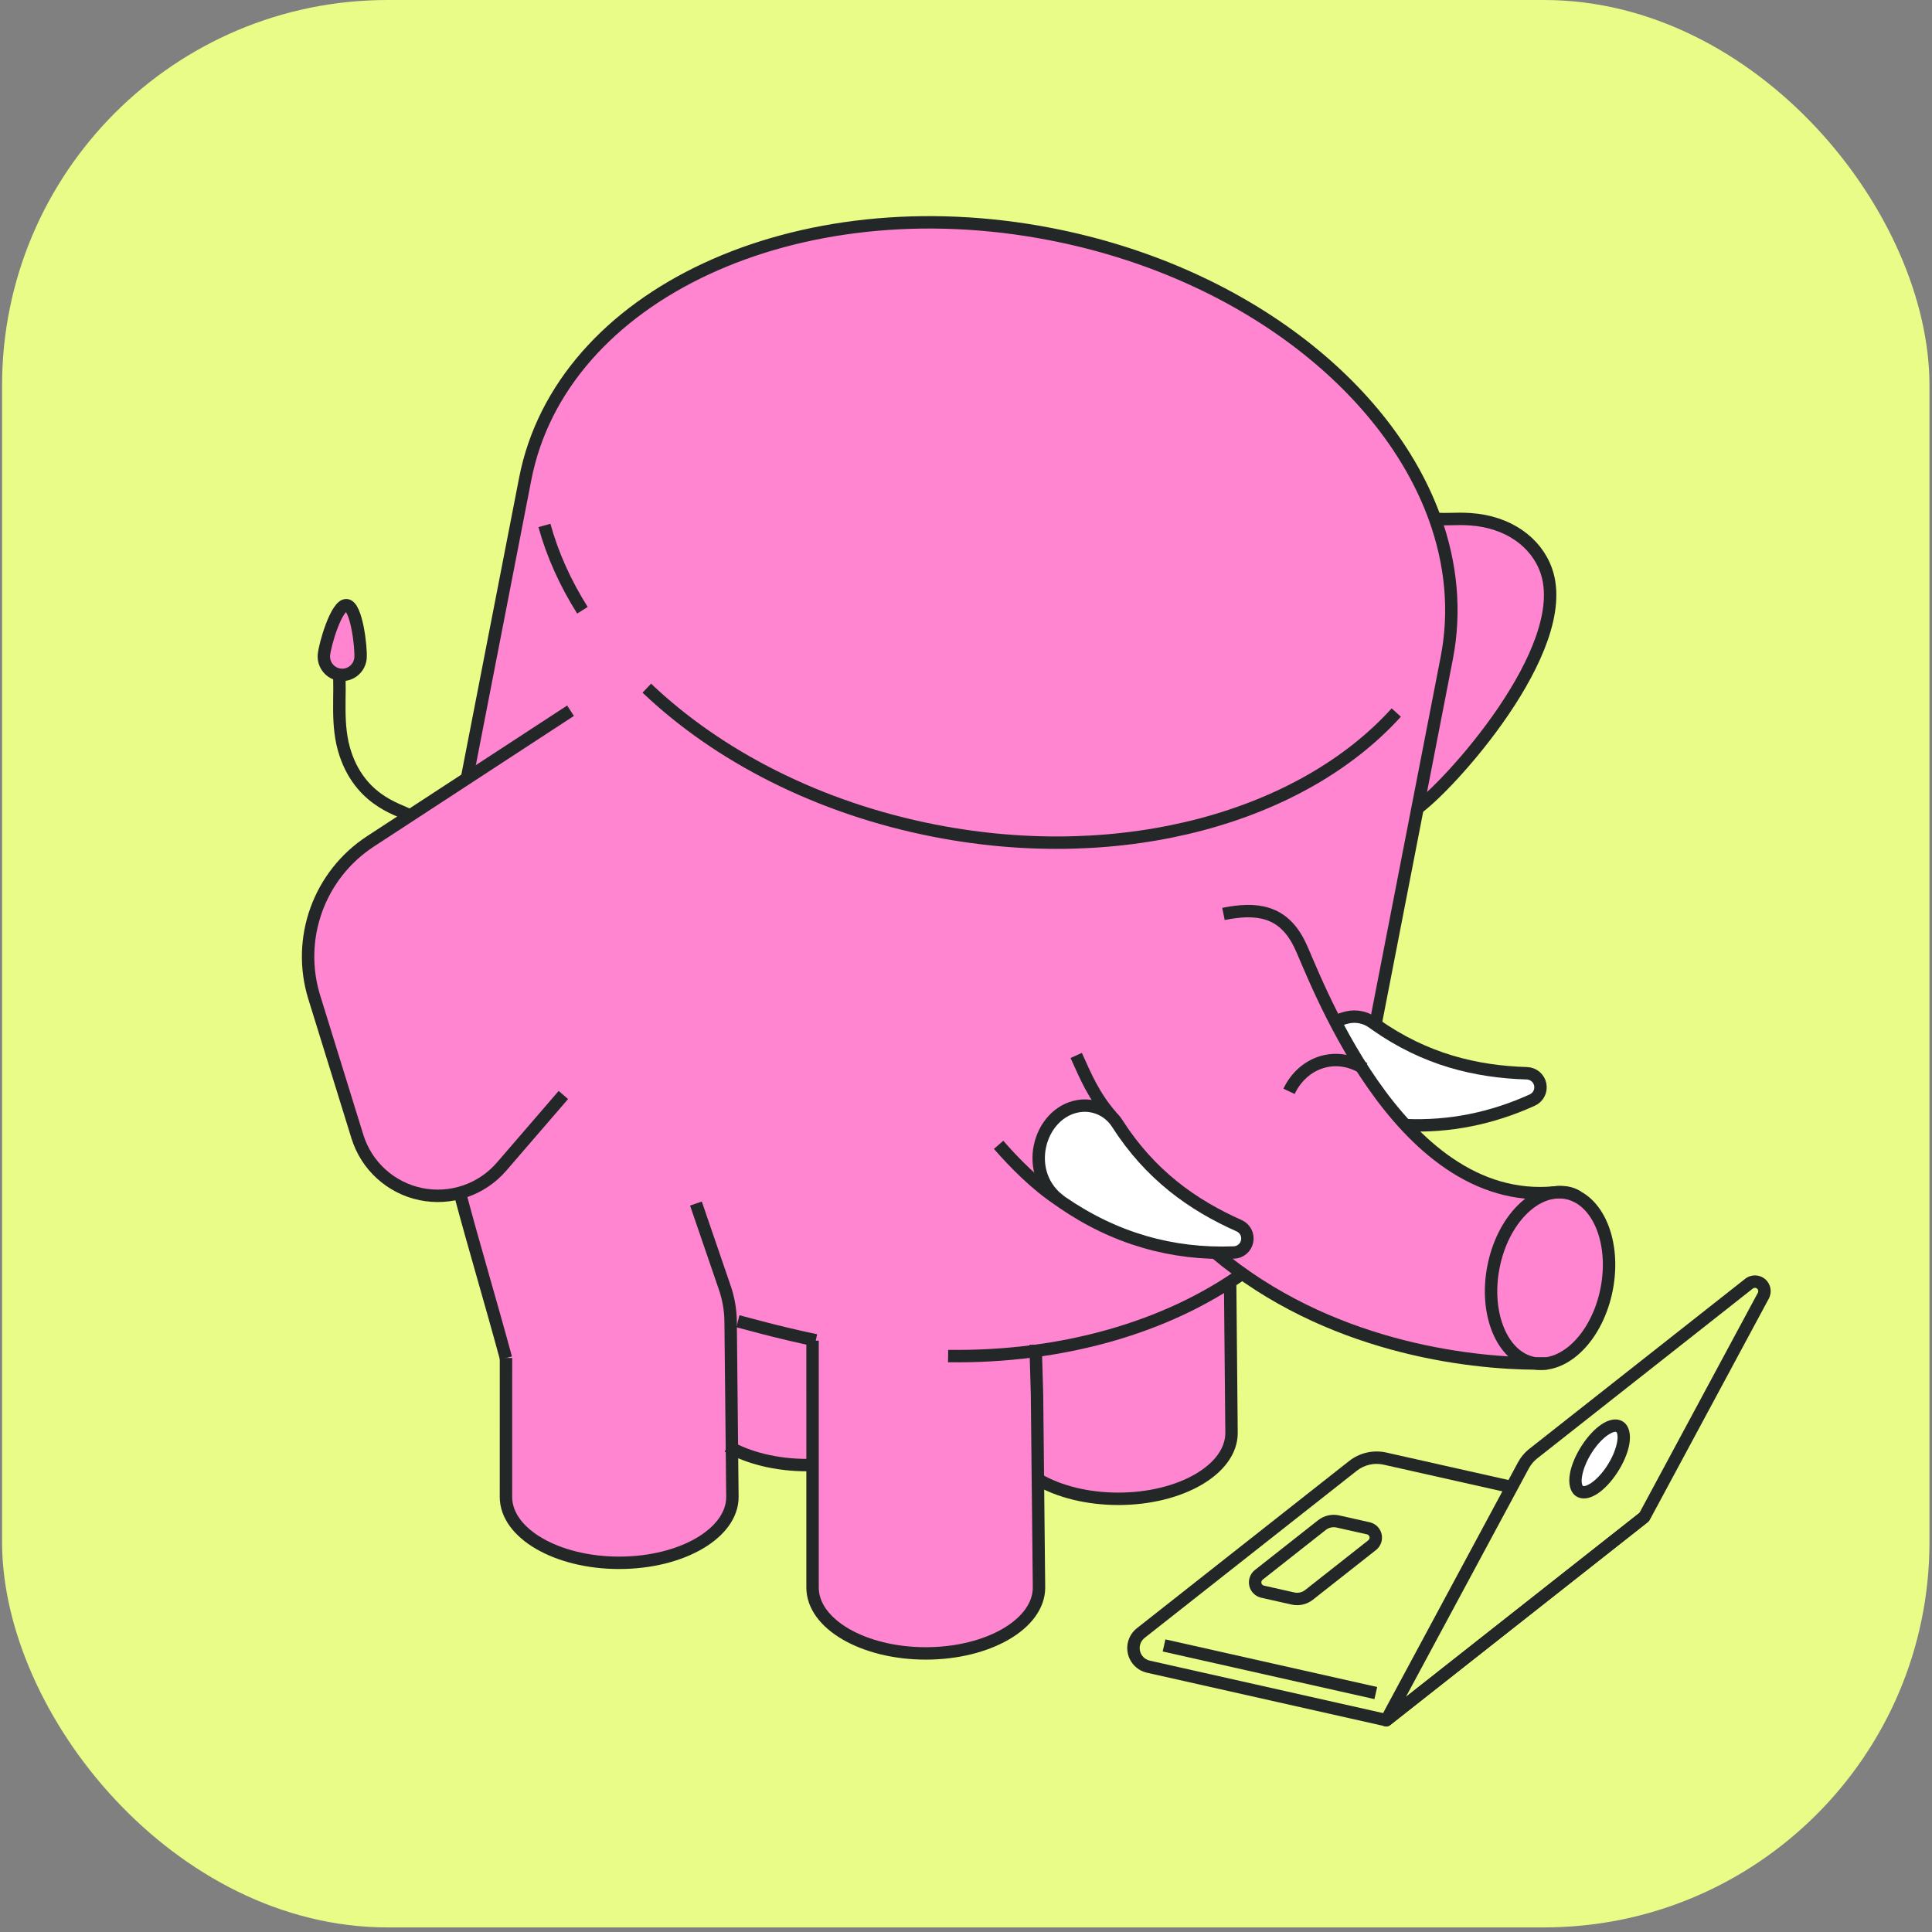
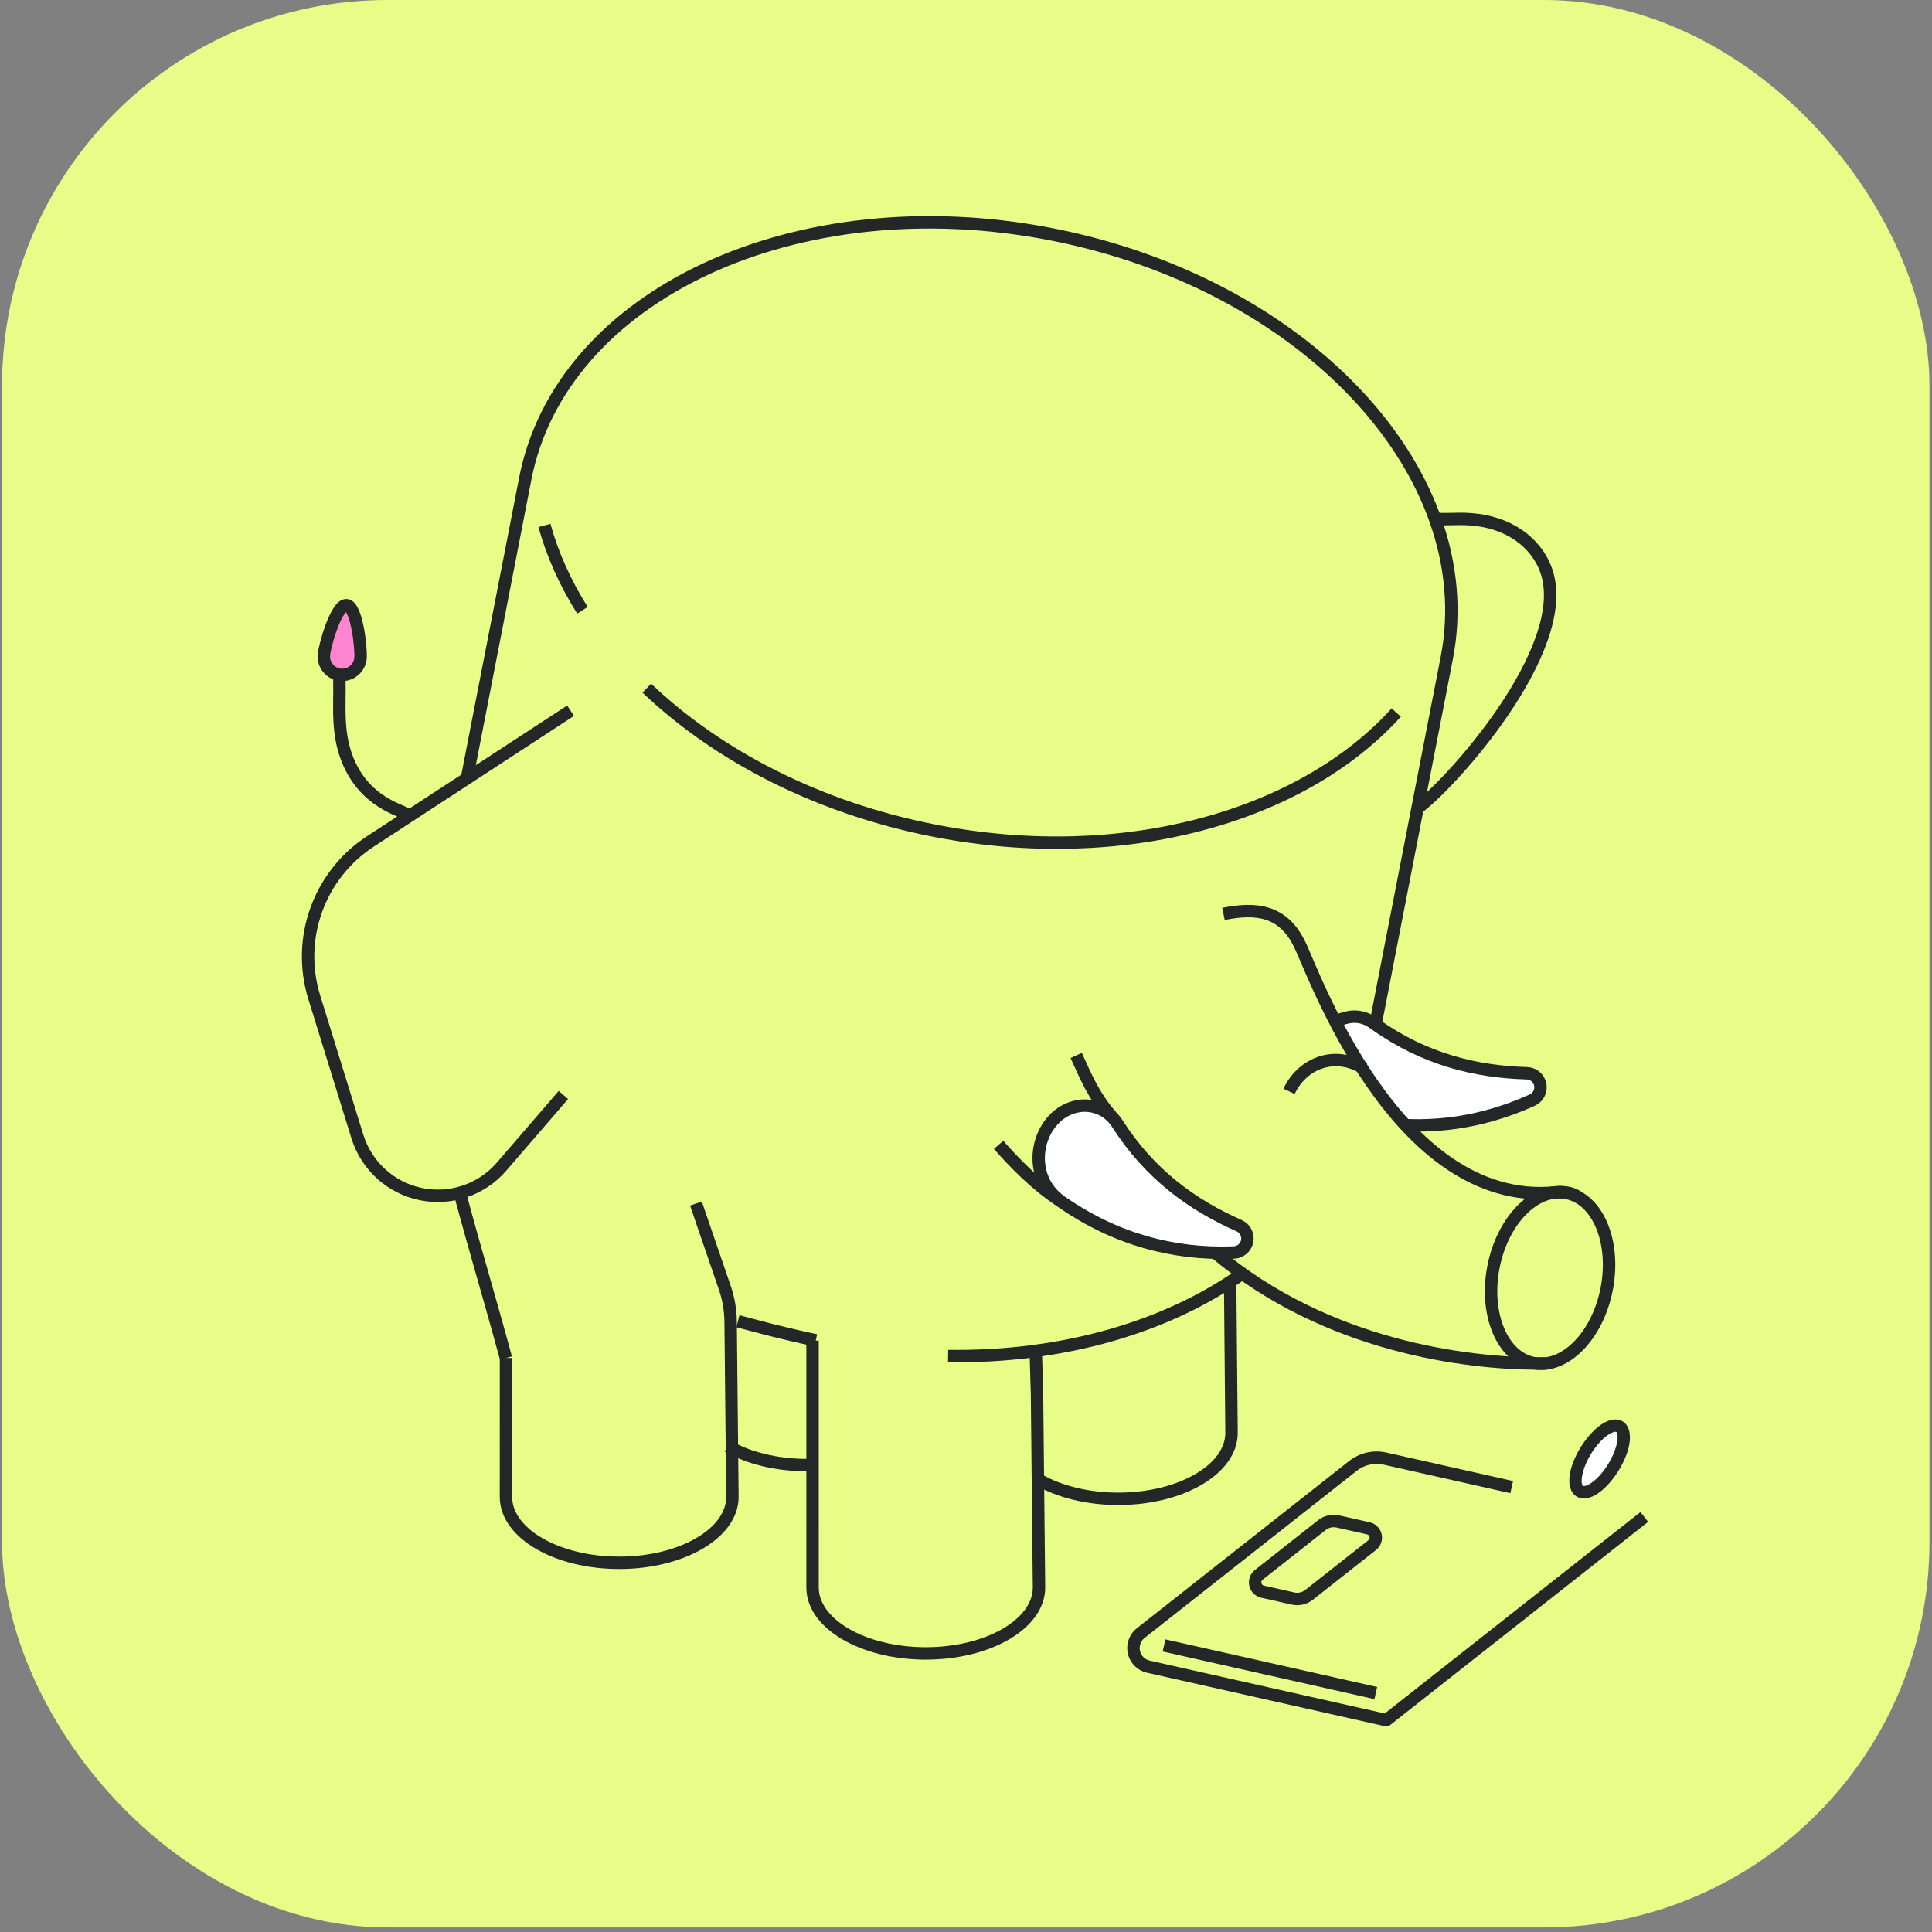
<svg xmlns="http://www.w3.org/2000/svg" width="164" height="164" viewBox="0 0 164 164" fill="none">
  <rect x="0" y="0" width="164" height="164" fill="#808080" stroke="none" />
  <g clip-path="url(#clip0_4182_10157)">
    <rect x="0.175" width="163.61" height="163.61" rx="32.722" fill="#E9FC87" />
-     <path fill-rule="evenodd" clip-rule="evenodd" d="M119.78 95.801C123.012 99.121 127.076 101.5 131.991 101.02C132.011 101.018 132.032 101.016 132.052 101.014C132.366 100.985 132.682 100.999 132.994 101.06C133.328 101.125 133.644 101.241 133.94 101.399C135.994 102.501 137.074 105.732 136.396 109.215C135.731 112.635 133.588 115.194 131.316 115.526C131.3 115.528 131.282 115.53 131.264 115.532C131.004 115.539 130.727 115.541 130.435 115.541C125.108 115.524 114.549 114.373 105.47 107.92C105.132 108.162 104.785 108.397 104.433 108.626L104.552 121.451C104.552 124.536 100.245 127.042 94.941 127.042C92.319 127.042 89.847 126.24 88.111 125.249L88.206 134.565C88.206 137.651 83.9 140.157 78.596 140.157C73.292 140.157 68.985 137.651 68.985 134.565V124.174C66.642 124.078 63.794 123.566 62.141 122.774L62.183 126.886C62.183 129.972 57.876 132.476 52.572 132.476C47.267 132.476 42.96 129.972 42.96 126.886V115.091C41.673 110.36 40.166 105.258 39.029 101.058C37.966 101.344 36.833 101.384 35.715 101.151C33.172 100.621 31.118 98.751 30.348 96.269L26.689 84.447C25.147 79.464 27.094 74.063 31.462 71.21L39.654 65.862L44.597 40.461C47.644 24.799 67.643 15.492 89.231 19.694C105.316 22.824 117.774 32.575 121.816 43.824C123.082 43.903 123.536 43.781 124.776 43.858C128.038 44.063 130.435 45.824 131.272 48.245C133.541 54.807 123.224 66.281 120.349 68.384L116.767 86.795C116.767 86.795 117.47 87.972 119.879 88.894C122.29 89.816 123.666 90.19 123.666 90.19L126.719 90.829L129.167 91.09L130.208 91.181L130.737 92.154L130.573 93.001L129.438 93.691L125.698 94.865L122.349 95.199L119.78 95.801Z" fill="#FF85D0" />
    <path fill-rule="evenodd" clip-rule="evenodd" d="M113.367 86.735C113.387 86.723 113.41 86.711 113.432 86.699C113.724 86.551 114.044 86.437 114.398 86.36C115.138 86.196 115.914 86.358 116.528 86.806C116.605 86.861 116.68 86.916 116.757 86.968C120.991 89.953 125.293 90.974 129.624 91.107C130.175 91.128 130.641 91.527 130.747 92.07C130.852 92.613 130.57 93.156 130.066 93.383C126.62 94.947 123.042 95.666 119.328 95.51C117.899 93.968 116.639 92.252 115.549 90.538C114.727 89.241 113.999 87.949 113.367 86.735Z" fill="white" />
-     <path fill-rule="evenodd" clip-rule="evenodd" d="M117.692 145.871L97.496 141.329C96.886 141.193 96.41 140.717 96.272 140.107C96.133 139.497 96.357 138.861 96.85 138.476L114.863 124.284C115.629 123.68 116.628 123.453 117.58 123.668L128.337 126.087L129.329 124.239C129.54 123.848 129.83 123.503 130.178 123.23L148.488 108.804C148.79 108.567 149.217 108.573 149.511 108.821C149.805 109.068 149.886 109.487 149.703 109.826L139.593 128.617L117.692 145.871Z" fill="#E9FC87" />
    <path d="M116.755 86.983L122.808 55.87C123.585 51.88 123.187 47.859 121.804 44.013C117.763 32.765 105.303 23.012 89.218 19.882C67.63 15.681 47.631 24.987 44.583 40.65L39.641 66.05M39.06 101.364C40.217 105.717 41.572 110.219 42.947 115.279M62.64 112.155C63.468 112.362 65.826 113.05 69.253 113.776M80.481 115.111C90.182 115.248 99.029 112.671 105.457 108.109" stroke="#242728" stroke-width="1.054" stroke-miterlimit="1.5" stroke-linejoin="round" />
    <path d="M87.906 114.147C87.906 114.147 88.017 117.921 88.028 118.358C88.03 118.385 88.03 118.412 88.029 118.439C88.039 119.338 88.197 134.76 88.197 134.76C88.197 137.846 83.891 140.351 78.585 140.352C73.281 140.351 68.974 137.847 68.975 134.761L68.974 113.803" stroke="#242728" stroke-width="1.054" stroke-miterlimit="1.5" stroke-linejoin="round" />
    <path d="M104.424 109.051L104.54 121.637C104.539 124.723 100.233 127.228 94.927 127.228C92.308 127.228 89.929 126.616 88.195 125.625" stroke="#242728" stroke-width="1.054" stroke-miterlimit="1.5" stroke-linejoin="round" />
    <path d="M54.904 58.415C60.94 64.16 69.469 68.597 79.368 70.523C95.388 73.64 110.533 69.318 118.524 60.484M46.215 44.602C46.895 47.079 47.989 49.498 49.44 51.803" stroke="#242728" stroke-width="1.054" stroke-miterlimit="1.5" stroke-linejoin="round" />
    <path d="M59.075 102.165C59.075 102.165 60.696 106.89 61.526 109.312C61.844 110.236 62.01 111.206 62.02 112.183C62.06 116.206 62.172 127.07 62.172 127.07C62.172 130.156 57.865 132.661 52.56 132.661C47.256 132.661 42.949 130.156 42.949 127.07L42.951 115.274" stroke="#242728" stroke-width="1.054" stroke-miterlimit="1.5" stroke-linejoin="round" />
    <path d="M68.506 124.366C65.887 124.366 63.508 123.754 61.774 122.763" stroke="#242728" stroke-width="1.054" stroke-miterlimit="1.5" stroke-linejoin="round" />
    <path d="M121.807 44.039C123.071 44.118 123.527 43.996 124.766 44.073C128.029 44.278 130.424 46.038 131.262 48.461C133.564 55.121 122.899 66.843 120.214 68.688" stroke="#242728" stroke-width="1.054" stroke-miterlimit="1.5" stroke-linejoin="round" />
    <path d="M103.855 77.581C106.591 77.029 108.924 77.241 110.337 80.195C111.385 82.231 118.461 102.543 131.981 101.221C132.001 101.219 132.021 101.217 132.042 101.215C132.844 101.133 133.464 101.279 133.93 101.6M131.307 115.727C131.289 115.732 131.271 115.734 131.253 115.735C130.993 115.74 130.717 115.742 130.424 115.742C124.64 115.724 112.683 114.369 103.152 106.335" stroke="#242728" stroke-width="1.054" stroke-miterlimit="1.5" stroke-linejoin="round" />
    <path fill-rule="evenodd" clip-rule="evenodd" d="M91.557 93.892C92.847 93.685 94.136 94.264 94.837 95.366C97.627 99.727 101.227 102.292 105.189 104.048C105.693 104.275 105.975 104.821 105.865 105.363C105.758 105.906 105.289 106.304 104.736 106.322C99.482 106.525 94.607 105.129 90.13 102.039C86.705 99.673 88.142 94.447 91.557 93.892Z" fill="white" stroke="#242728" stroke-width="1.054" stroke-miterlimit="1.5" stroke-linejoin="round" />
    <path d="M113.367 86.734C113.387 86.722 113.41 86.71 113.432 86.7C113.724 86.552 114.044 86.436 114.399 86.359C115.138 86.197 115.914 86.359 116.528 86.805C116.605 86.86 116.68 86.914 116.757 86.969C120.991 89.954 125.293 90.975 129.624 91.106C130.175 91.129 130.641 91.526 130.747 92.069C130.852 92.612 130.571 93.157 130.066 93.382C126.62 94.946 123.042 95.667 119.328 95.509" stroke="#242728" stroke-width="1.054" stroke-miterlimit="1.5" stroke-linejoin="round" />
    <path d="M94.323 94.736C92.792 92.936 92.174 91.393 91.355 89.592" stroke="#242728" stroke-width="1.054" stroke-miterlimit="1.5" stroke-linejoin="round" />
    <path d="M89.928 101.887C87.945 100.598 86.067 98.671 84.768 97.18" stroke="#242728" stroke-width="1.054" stroke-miterlimit="1.5" stroke-linejoin="round" />
    <path d="M115.792 90.703C113.343 89.173 110.572 90.206 109.421 92.639" stroke="#242728" stroke-width="1.054" stroke-miterlimit="1.5" stroke-linejoin="round" />
    <path d="M130.174 115.707C132.828 116.224 135.609 113.41 136.385 109.422C137.161 105.434 135.638 101.783 132.984 101.266C130.33 100.75 127.549 103.564 126.773 107.552C125.997 111.539 127.52 115.191 130.174 115.707Z" stroke="#242728" stroke-width="1.054" stroke-miterlimit="1.5" stroke-linejoin="round" />
    <path d="M135.296 126.377C136.396 125.671 137.507 123.969 137.778 122.576C138.049 121.182 137.378 120.626 136.278 121.332C135.178 122.039 134.066 123.741 133.795 125.134C133.524 126.527 134.196 127.084 135.296 126.377Z" fill="white" />
    <path fill-rule="evenodd" clip-rule="evenodd" d="M135.991 120.879C136.806 120.356 137.474 120.417 137.876 120.751C138.249 121.06 138.48 121.711 138.294 122.666C137.998 124.185 136.778 126.04 135.578 126.811C134.764 127.334 134.096 127.272 133.694 126.938C133.321 126.63 133.09 125.979 133.276 125.023C133.572 123.504 134.791 121.65 135.991 120.879ZM136.56 121.766C135.561 122.407 134.557 123.959 134.311 125.225C134.258 125.496 134.245 125.728 134.278 125.912C134.294 126.005 134.313 126.083 134.366 126.127C134.415 126.167 134.486 126.15 134.567 126.13C134.7 126.099 134.847 126.028 135.009 125.925C136.008 125.283 137.013 123.73 137.259 122.465C137.312 122.193 137.325 121.962 137.292 121.777C137.275 121.685 137.257 121.607 137.204 121.563C137.155 121.522 137.085 121.539 137.003 121.559C136.87 121.591 136.722 121.662 136.56 121.766Z" fill="#242728" />
    <path d="M48.431 60.33C48.431 60.33 38.619 66.736 31.451 71.418C27.083 74.268 25.134 79.67 26.677 84.654C27.793 88.253 29.115 92.53 30.337 96.475C31.106 98.958 33.16 100.828 35.704 101.359C38.248 101.889 40.88 100.998 42.576 99.031C45.39 95.768 47.823 92.949 47.823 92.949" stroke="#242728" stroke-width="1.054" stroke-miterlimit="1.5" stroke-linejoin="round" />
    <path d="M34.702 69.228C34.426 68.809 30.769 68.31 29.325 64.009C28.489 61.519 28.961 58.993 28.763 56.841" stroke="#242728" stroke-width="1.054" stroke-miterlimit="1.5" stroke-linejoin="round" />
    <path fill-rule="evenodd" clip-rule="evenodd" d="M29.417 51.372C30.273 51.443 30.674 55.002 30.603 55.859C30.531 56.716 29.777 57.354 28.92 57.282C28.064 57.211 27.425 56.457 27.496 55.6C27.568 54.743 28.56 51.301 29.417 51.372Z" fill="#FF85D0" stroke="#242728" stroke-width="1.054" stroke-miterlimit="1.5" stroke-linejoin="round" />
    <path fill-rule="evenodd" clip-rule="evenodd" d="M128.437 125.72L128.207 126.749L117.45 124.33C116.653 124.15 115.815 124.341 115.174 124.846L97.159 139.038C96.829 139.298 96.677 139.727 96.769 140.139C96.864 140.551 97.186 140.871 97.597 140.964L117.548 145.45L139.251 128.352L139.904 129.181L118.003 146.434C117.879 146.532 117.718 146.568 117.563 146.533L97.367 141.992C96.558 141.81 95.926 141.179 95.741 140.372C95.558 139.564 95.858 138.722 96.509 138.21L114.522 124.019C115.413 123.317 116.574 123.053 117.68 123.301L128.437 125.72Z" fill="#242728" />
    <path fill-rule="evenodd" clip-rule="evenodd" d="M98.695 140.189L98.927 139.161L116.902 143.203L116.67 144.231L98.695 140.189Z" fill="#242728" />
    <path fill-rule="evenodd" clip-rule="evenodd" d="M116.804 131.575L111.443 135.797C110.935 136.198 110.274 136.348 109.643 136.206L107.059 135.625C106.556 135.512 106.163 135.119 106.048 134.616C105.934 134.113 106.12 133.589 106.525 133.27L111.885 129.047C112.393 128.646 113.055 128.496 113.685 128.638L116.269 129.219C116.773 129.333 117.166 129.725 117.28 130.228C117.395 130.731 117.209 131.255 116.804 131.575ZM116.151 130.747C116.237 130.679 116.277 130.568 116.253 130.461C116.229 130.355 116.145 130.271 116.039 130.247L113.454 129.666C113.133 129.594 112.796 129.67 112.537 129.874L107.177 134.097C107.091 134.165 107.052 134.276 107.076 134.383C107.1 134.49 107.183 134.573 107.29 134.597L109.874 135.178C110.195 135.25 110.532 135.174 110.791 134.97L116.151 130.747Z" fill="#242728" />
-     <path fill-rule="evenodd" clip-rule="evenodd" d="M139.898 129.192L117.998 146.445C117.802 146.6 117.525 146.595 117.334 146.434C117.142 146.274 117.09 146.001 117.209 145.781L128.846 124.15C129.091 123.695 129.428 123.294 129.834 122.975L148.142 108.551C148.641 108.159 149.345 108.17 149.831 108.576C150.315 108.984 150.448 109.677 150.147 110.235L140.037 129.027C140.003 129.091 139.956 129.147 139.898 129.192ZM139.162 128.431L149.22 109.735C149.284 109.617 149.255 109.471 149.152 109.384C149.05 109.297 148.9 109.296 148.795 109.378L130.486 123.802C130.193 124.033 129.952 124.321 129.776 124.648L119.338 144.048L139.162 128.431Z" fill="#242728" />
  </g>
  <defs>
    <clipPath id="clip0_4182_10157">
      <rect x="0.175" width="163.61" height="163.61" rx="32.722" fill="white" />
    </clipPath>
  </defs>
</svg>